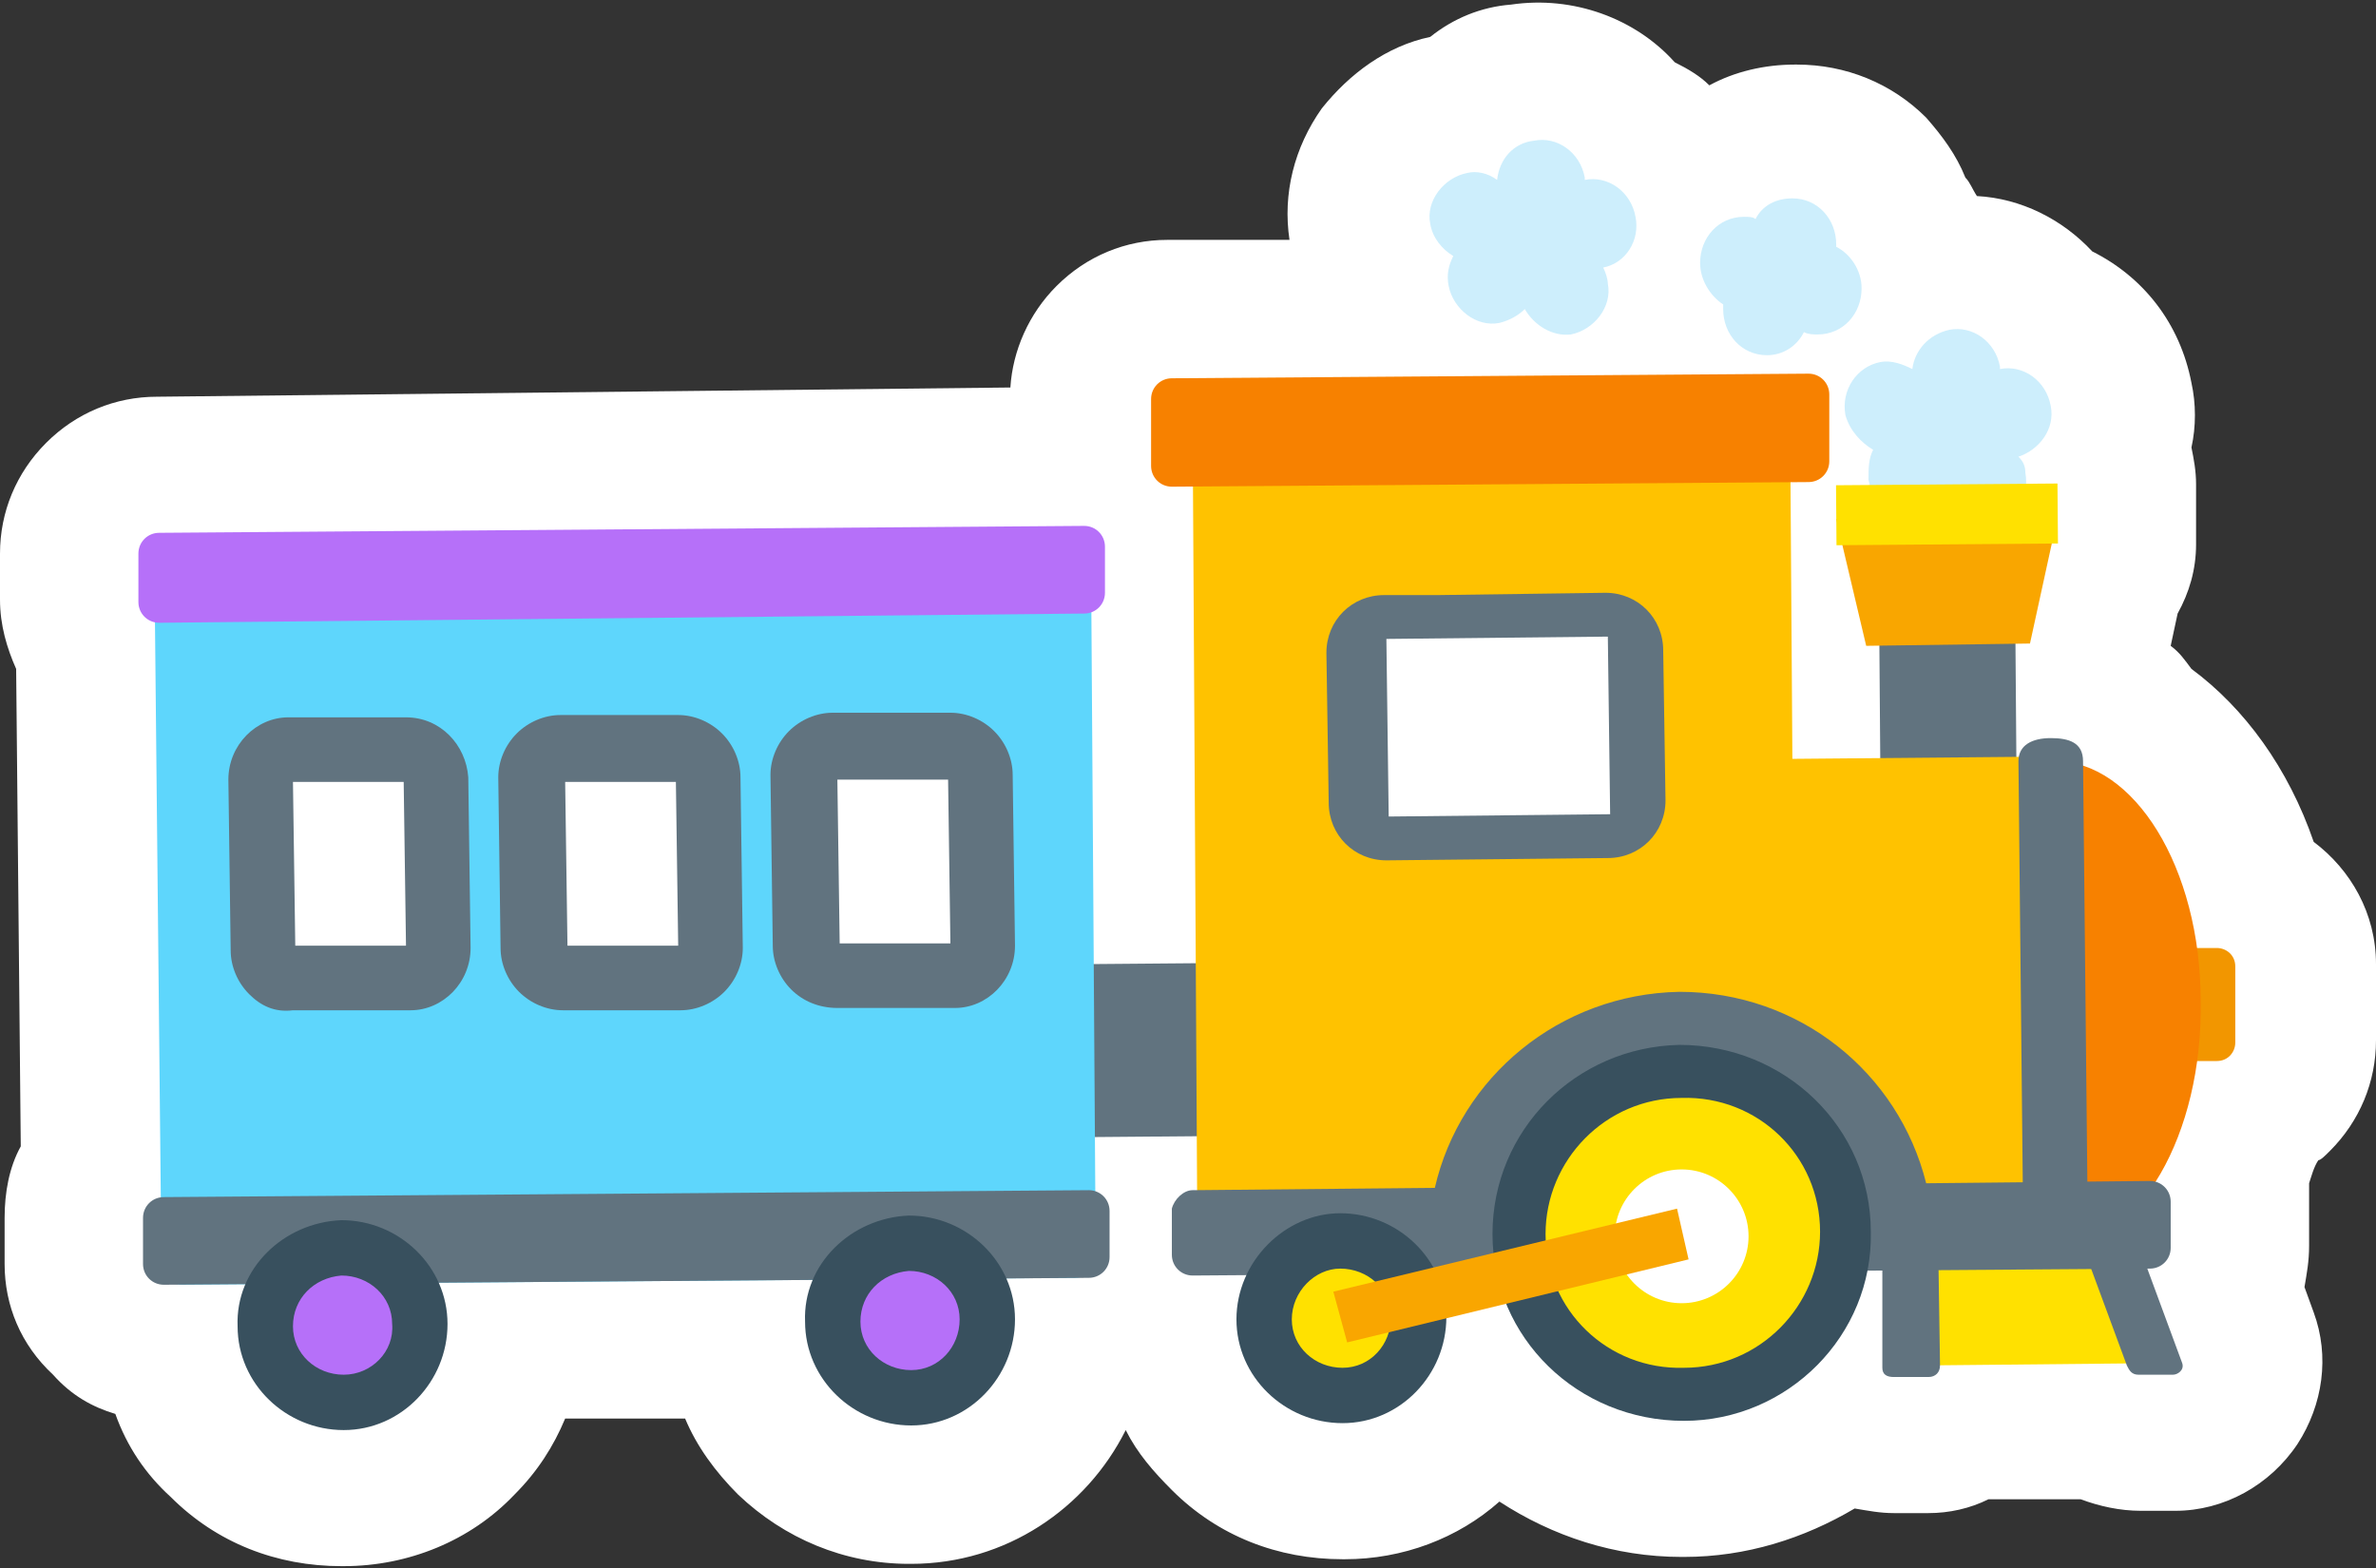
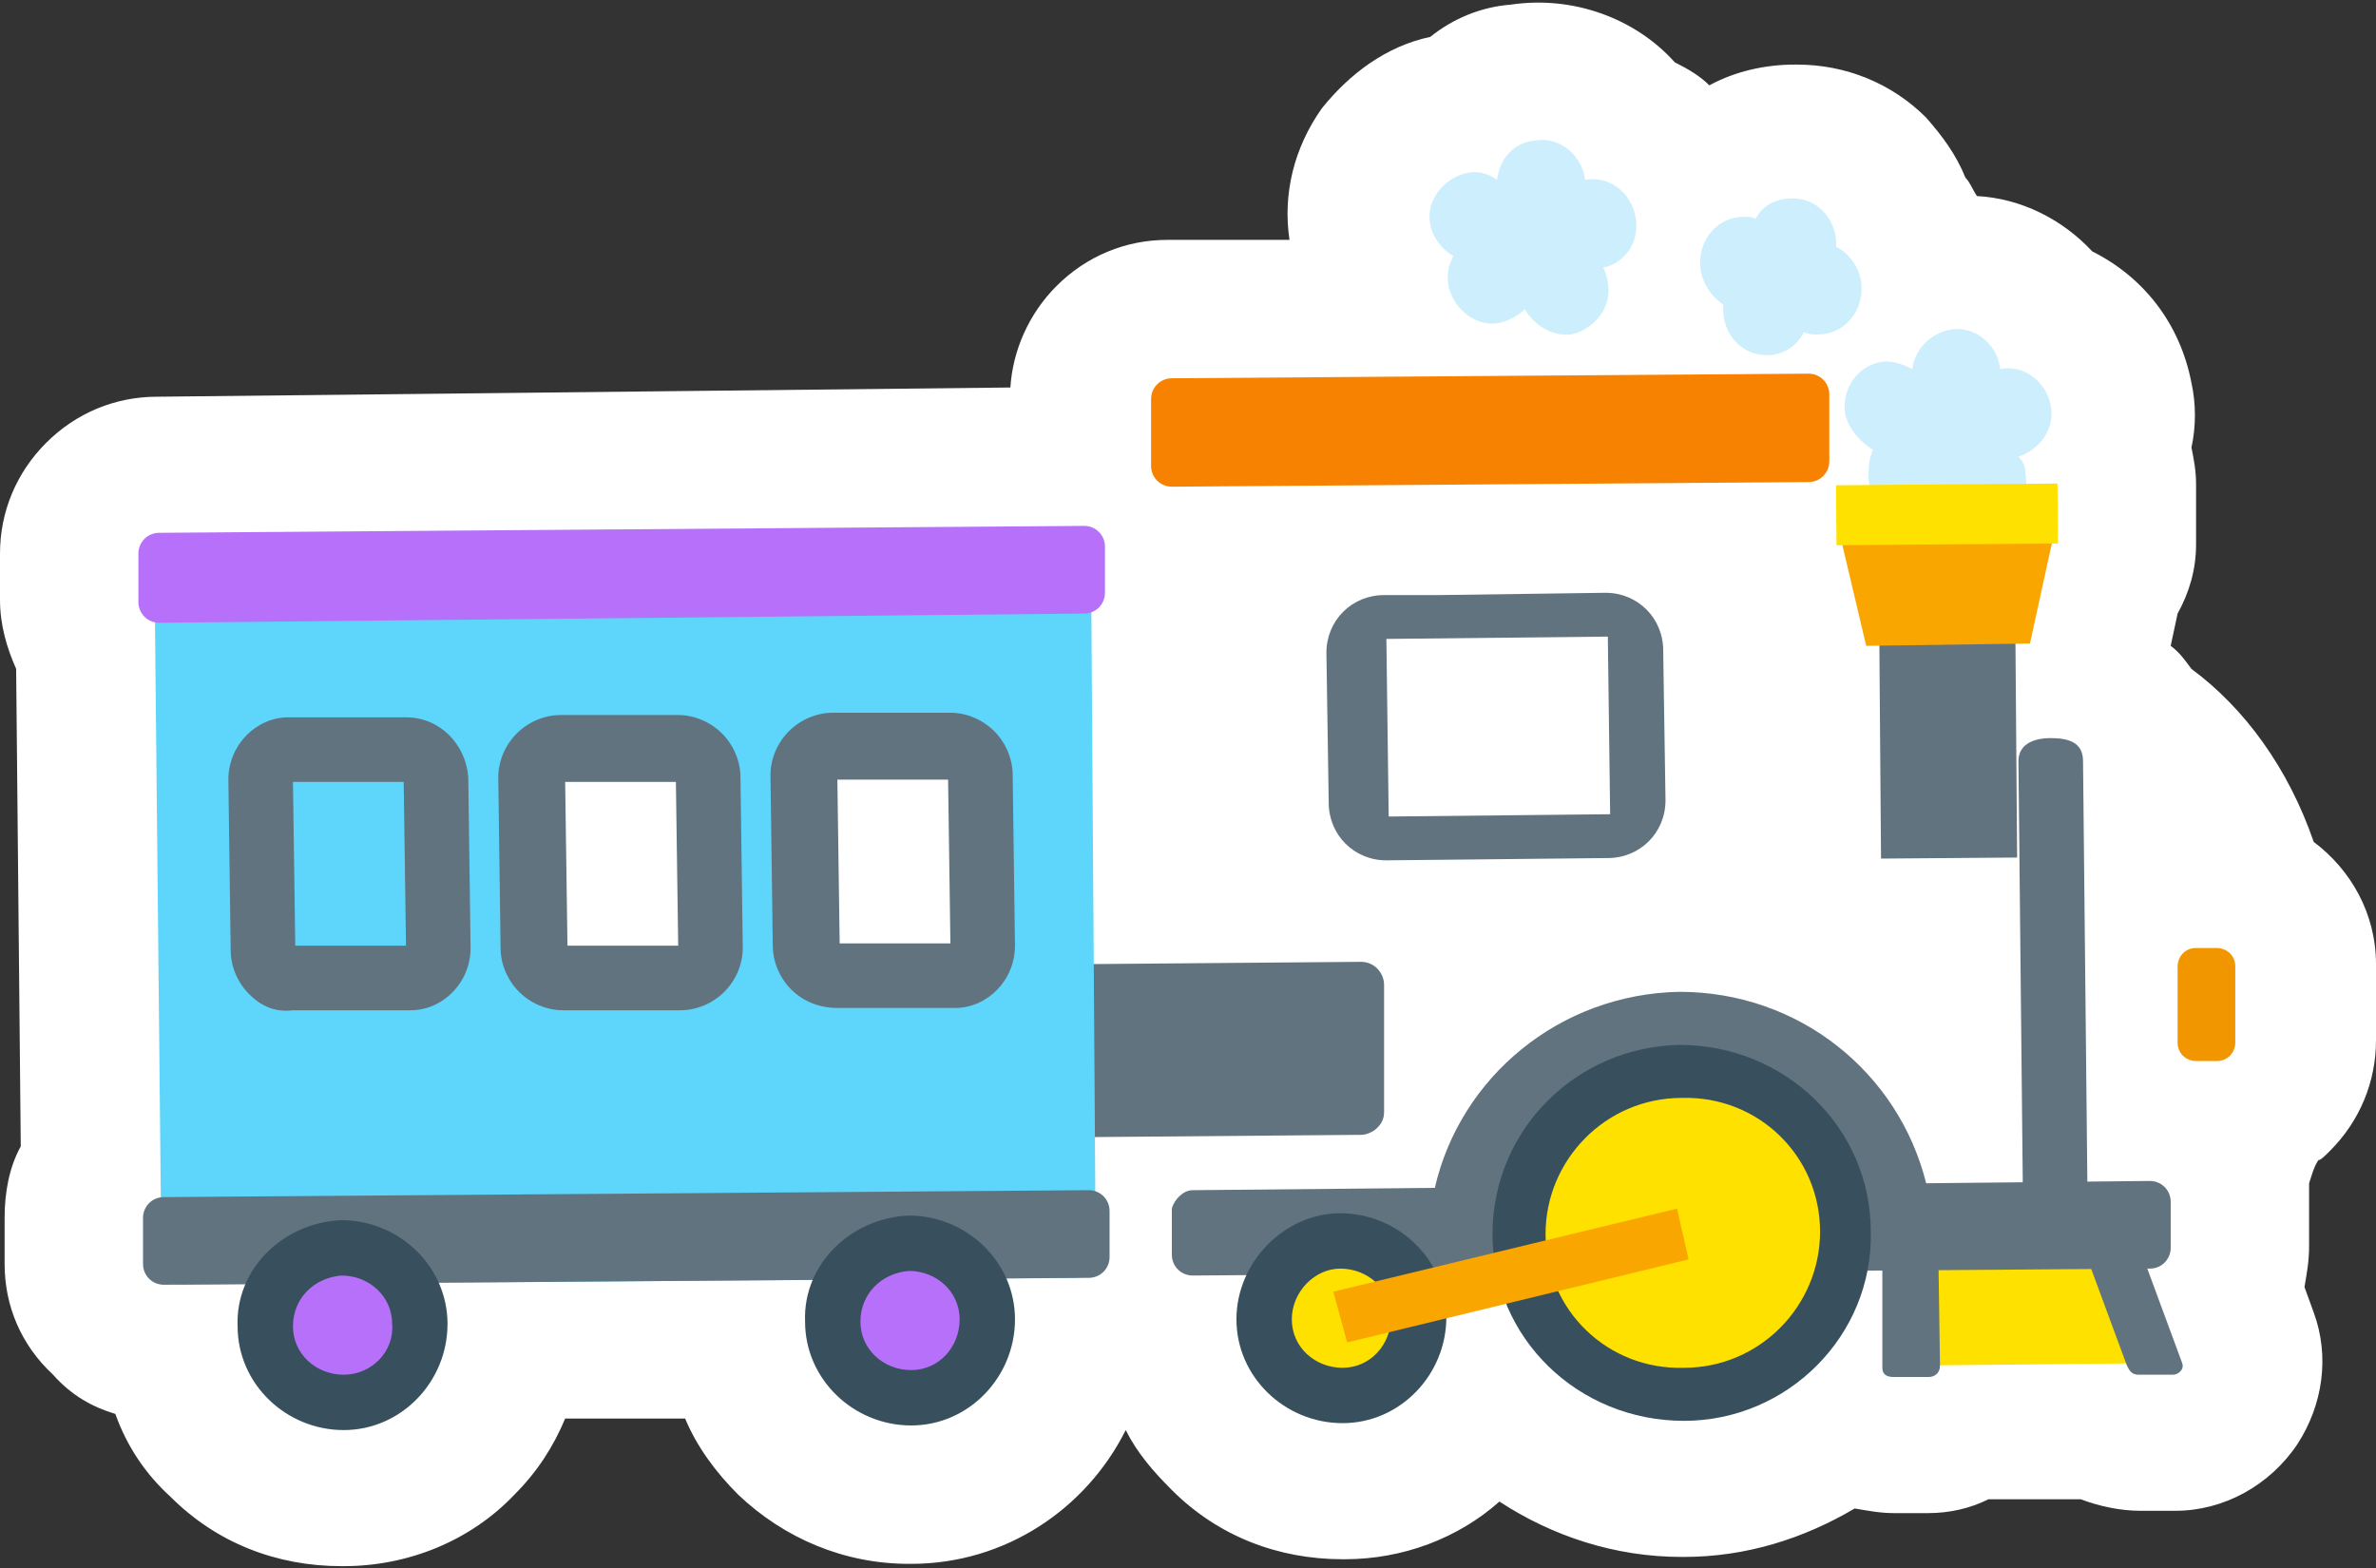
<svg xmlns="http://www.w3.org/2000/svg" xmlns:xlink="http://www.w3.org/1999/xlink" version="1.1" id="レイヤー_1" x="0px" y="0px" viewBox="0 0 103 68" style="enable-background:new 0 0 103 68;" xml:space="preserve">
  <rect x="0" y="0" width="103" height="68" fill="#333333" stroke="none" />
  <style type="text/css">
	.st0{fill:#FFFFFF;}
	.st1{fill:#CDEEFC;}
	.st2{fill:#61737F;}
	.st3{fill:#F9A600;}
	.st4{fill:#FFE100;}
	.st5{fill:#F29600;}
	.st6{fill:#F78100;}
	.st7{fill:#FFC200;}
	.st8{fill:#5ED6FC;}
	.st9{fill:#B670F9;}
	.st10{fill:#38505E;}
</style>
  <g>
    <path class="st0" d="M101,49.9c1.3-1.3,2-3,2-4.8l0-3.3c0,0,0,0,0,0c0-2.2-1.1-4.1-2.7-5.3c-1.1-3.2-3-5.8-5.3-7.5   c-0.3-0.4-0.5-0.7-0.9-1l0.3-1.4c0.5-0.9,0.8-1.9,0.8-3l0-2.6c0-0.6-0.1-1.1-0.2-1.6c0.2-0.9,0.2-1.9,0-2.8   c-0.5-2.6-2.1-4.6-4.3-5.7c-1.3-1.4-3.1-2.3-5-2.4c-0.2-0.3-0.3-0.6-0.5-0.8c-0.4-1-1-1.8-1.7-2.6c-1.5-1.5-3.5-2.3-5.6-2.3   c0,0,0,0-0.1,0c-1.3,0-2.6,0.3-3.7,0.9c-0.4-0.4-0.9-0.7-1.5-1c-1.7-1.9-4.4-2.9-7.1-2.5C64.2,0.3,63,0.8,62,1.6   c-1.9,0.4-3.5,1.6-4.7,3.1c-1.2,1.7-1.7,3.7-1.4,5.7l-5.3,0c-1.8,0-3.5,0.7-4.8,2c-1.2,1.2-1.9,2.8-2,4.4L6.8,17.2   c-1.8,0-3.5,0.7-4.8,2c-1.3,1.3-2,3-2,4.8l0,2c0,1.1,0.3,2.1,0.7,3l0.2,20.7c-0.5,0.9-0.7,2-0.7,3.1l0,2c0,1.8,0.7,3.5,2.1,4.8   C3.1,60.5,4,61,5,61.3c0.5,1.4,1.3,2.6,2.4,3.6c2,2,4.6,3,7.4,3c0,0,0.1,0,0.1,0c2.8,0,5.5-1.1,7.4-3.1c1-1,1.7-2.1,2.2-3.3l5.2,0   c0.5,1.2,1.3,2.3,2.3,3.3c2,1.9,4.6,3,7.4,3c0,0,0.1,0,0.1,0c4.1,0,7.6-2.4,9.3-5.8c0.5,1,1.2,1.8,2,2.6c2,2,4.6,3,7.4,3   c0,0,0.1,0,0.1,0c2.5,0,4.9-0.9,6.7-2.5c2.3,1.5,5,2.4,7.9,2.4c0,0,0.1,0,0.1,0c2.7,0,5.2-0.8,7.4-2.1c0.6,0.1,1.1,0.2,1.7,0.2   l1.5,0c0.9,0,1.8-0.2,2.6-0.6l4,0c0.8,0.3,1.7,0.5,2.6,0.5l1.5,0c2.1,0,4.1-1.1,5.3-2.9c1.1-1.7,1.4-3.8,0.7-5.7l-0.4-1.1   c0.1-0.6,0.2-1.1,0.2-1.8l0-2.1c0-0.2,0-0.4,0-0.6c0.1-0.3,0.2-0.7,0.4-1C100.6,50.3,100.8,50.1,101,49.9z" />
    <g>
      <g>
        <g>
          <defs>
            <path id="SVGID_1_" d="M67,53.5c0,3.3,2.7,5.9,6,5.8c3.3,0,5.9-2.7,5.9-5.9c0-3.3-2.7-5.9-6-5.8C69.6,47.6,67,50.3,67,53.5z" />
          </defs>
          <clipPath id="SVGID_00000016763713097025921370000005681229642263698865_">
            <use xlink:href="#SVGID_1_" style="overflow:visible;" />
          </clipPath>
        </g>
      </g>
      <g>
        <path class="st1" d="M81.2,19.5C81,19.9,81,20.3,81,20.8c0.2,1.1,1.2,1.8,2.2,1.6c0.4-0.1,0.8-0.3,1.1-0.6c0.4,0.7,1.2,1.2,2,1     c1-0.2,1.7-1.2,1.5-2.3c0-0.3-0.1-0.5-0.3-0.7c0.9-0.3,1.6-1.2,1.4-2.2c-0.2-1.1-1.2-1.8-2.2-1.6h0c0,0,0,0,0-0.1     c-0.2-1.1-1.2-1.8-2.2-1.6c-0.9,0.2-1.5,0.9-1.6,1.7c-0.4-0.2-0.9-0.4-1.4-0.3c-1,0.2-1.7,1.2-1.5,2.3     C80.2,18.7,80.7,19.2,81.2,19.5z" />
        <path class="st2" d="M10.4,42.4c0.2-0.2,0.5-0.3,0.7-0.3L59,41.7c0,0,0,0,0,0c0.6,0,1,0.5,1,1l0,5.5c0,0.3-0.1,0.5-0.3,0.7     c-0.2,0.2-0.5,0.3-0.7,0.3l-47.8,0.4c0,0,0,0,0,0c-0.6,0-1-0.5-1-1l0-5.5C10.1,42.8,10.2,42.6,10.4,42.4z" />
        <rect x="81.5" y="27" transform="matrix(1 -7.731355e-03 7.731355e-03 1 -0.245 0.654)" class="st2" width="5.9" height="10.2" />
        <polygon class="st3" points="80.9,28 88,27.9 89.2,22.4 79.6,22.5    " />
        <polygon class="st4" points="83.2,59.2 93.3,59.1 90.7,51.5 83.1,51.6    " />
        <path class="st2" d="M81.6,59.3c0,0.3,0.2,0.4,0.5,0.4l1.5,0c0.3,0,0.5-0.2,0.5-0.5L84,52.6c0-0.3-0.2-0.5-0.5-0.4l-1.5,0     c-0.2,0-0.4,0.2-0.4,0.5L81.6,59.3z" />
        <path class="st2" d="M92.2,59.2c0.1,0.2,0.2,0.4,0.5,0.4l1.5,0c0.2,0,0.5-0.2,0.4-0.5l-2.4-6.5c0-0.3-0.2-0.4-0.5-0.4l-1.5,0     c-0.2,0-0.4,0.2-0.4,0.5L92.2,59.2z" />
        <path class="st5" d="M94.4,45.2c0,0.5,0.4,0.8,0.8,0.8l0.9,0c0.5,0,0.8-0.4,0.8-0.8l0-3.3c0-0.5-0.4-0.8-0.8-0.8l-0.9,0     c-0.5,0-0.8,0.4-0.8,0.8L94.4,45.2z" />
-         <path class="st6" d="M84.5,43.5c0,5.8,1.4,10.5,4.8,10.5c3.4,0,6.2-4.8,6.1-10.6c0-5.8-2.9-10.4-6.3-10.4     C85.7,33.1,84.4,37.7,84.5,43.5z" />
-         <polygon class="st7" points="77.6,18.2 77.7,32.9 89,32.8 89.1,52 77.8,52.1 77.8,52.3 51.9,52.5 51.7,18.4    " />
        <path class="st2" d="M87.7,52.5c0,0.8,0.6,1.4,1.4,1.4l0,0c0.8,0,1.4-0.6,1.4-1.4L90.3,33c0-0.8-0.6-1-1.4-1l0,0     c-0.8,0-1.4,0.3-1.4,1L87.7,52.5z" />
        <rect x="59.3" y="26.9" transform="matrix(1 -7.719744e-03 7.719744e-03 1 -0.241 0.502)" class="st0" width="11.2" height="9.1" />
        <path class="st2" d="M60,25.8c-1.4,0-2.5,1.1-2.5,2.5l0.1,6.5c0,1.4,1.1,2.5,2.5,2.5l9.6-0.1c1.4,0,2.5-1.1,2.5-2.5l-0.1-6.5     c0-1.4-1.1-2.5-2.5-2.5l-7.3,0.1L60,25.8z M60.1,27.7l9.6-0.1l0.1,7.7l-9.6,0.1L60.1,27.7z" />
        <rect x="79.6" y="21" transform="matrix(1 -7.864025e-03 7.864025e-03 1 -0.173 0.664)" class="st4" width="9.6" height="2.6" />
        <path class="st6" d="M49.9,20.2c0,0.5,0.4,0.9,0.9,0.9l27.6-0.2c0.5,0,0.9-0.4,0.9-0.9l0-2.9c0-0.5-0.4-0.9-0.9-0.9l-27.6,0.2     c-0.5,0-0.9,0.4-0.9,0.9L49.9,20.2z" />
        <path class="st8" d="M7,54.8c0,0.5,0.4,0.9,0.9,0.9l38.7-0.3c0.5,0,0.9-0.4,0.9-0.9l-0.2-29.7c0-0.5-0.4-0.9-0.9-0.9L7.6,24.3     c-0.5,0-0.9,0.4-0.9,0.9L7,54.8z" />
        <path class="st2" d="M6.2,54.8c0,0.5,0.4,0.9,0.9,0.9l40.1-0.3c0.5,0,0.9-0.4,0.9-0.9l0-2c0-0.5-0.4-0.9-0.9-0.9L7.1,51.9     c-0.5,0-0.9,0.4-0.9,0.9L6.2,54.8z" />
        <path class="st9" d="M6,26.1c0,0.5,0.4,0.9,0.9,0.9L47,26.6c0.5,0,0.9-0.4,0.9-0.9l0-2c0-0.5-0.4-0.9-0.9-0.9L6.9,23.1     C6.4,23.1,6,23.5,6,24L6,26.1z" />
        <path class="st10" d="M34.9,57.3c0,2.5,2.1,4.5,4.6,4.5c2.5,0,4.5-2.1,4.5-4.6c0-2.5-2.1-4.5-4.6-4.5     C36.9,52.8,34.8,54.8,34.9,57.3z" />
        <path class="st9" d="M37.3,57.3c0,1.2,1,2.1,2.2,2.1c1.2,0,2.1-1,2.1-2.2c0-1.2-1-2.1-2.2-2.1C38.2,55.2,37.3,56.1,37.3,57.3z" />
        <path class="st10" d="M10.3,57.5c0,2.5,2.1,4.5,4.6,4.5c2.5,0,4.5-2.1,4.5-4.6c0-2.5-2.1-4.5-4.6-4.5C12.3,53,10.2,55,10.3,57.5z     " />
        <path class="st9" d="M12.7,57.5c0,1.2,1,2.1,2.2,2.1c1.2,0,2.2-1,2.1-2.2c0-1.2-1-2.1-2.2-2.1C13.6,55.4,12.7,56.3,12.7,57.5z" />
        <path class="st2" d="M51.7,51.6l10.5-0.1c1.1-4.8,5.4-8.4,10.6-8.5c5.2,0,9.5,3.5,10.7,8.3l9.7-0.1c0.5,0,0.9,0.4,0.9,0.9l0,2     c0,0.5-0.4,0.9-0.9,0.9l-41.5,0.3c-0.5,0-0.9-0.4-0.9-0.9l0-2C50.9,52,51.3,51.6,51.7,51.6z" />
        <path class="st10" d="M64.7,53.5c0,4.5,3.7,8.1,8.3,8.1c4.5,0,8.2-3.7,8.1-8.2c0-4.5-3.7-8.1-8.3-8.1     C68.3,45.4,64.7,49,64.7,53.5z" />
        <g>
          <defs>
            <path id="SVGID_00000062184359682433905610000004129482355948710021_" d="M67,53.5c0,3.3,2.7,5.9,6,5.8c3.3,0,5.9-2.7,5.9-5.9       c0-3.3-2.7-5.9-6-5.8C69.6,47.6,67,50.3,67,53.5z" />
          </defs>
          <use xlink:href="#SVGID_00000062184359682433905610000004129482355948710021_" style="overflow:visible;fill:#FFE100;" />
          <clipPath id="SVGID_00000176761309781398173270000003481772606694547599_">
            <use xlink:href="#SVGID_00000062184359682433905610000004129482355948710021_" style="overflow:visible;" />
          </clipPath>
        </g>
-         <path class="st0" d="M70,53.6c0,1.6,1.3,2.9,2.9,2.9c1.6,0,2.9-1.3,2.9-2.9c0-1.6-1.3-2.9-2.9-2.9C71.3,50.7,70,52,70,53.6z" />
        <path class="st10" d="M53.6,57.2c0,2.5,2.1,4.5,4.6,4.5c2.5,0,4.5-2.1,4.5-4.6c0-2.5-2.1-4.5-4.6-4.5     C55.7,52.6,53.6,54.7,53.6,57.2z" />
        <path class="st4" d="M56,57.2c0,1.2,1,2.1,2.2,2.1c1.2,0,2.1-1,2.1-2.2c0-1.2-1-2.1-2.2-2.1C57,55,56,56,56,57.2z" />
        <polygon class="st3" points="58.4,58.2 73.2,54.6 72.7,52.4 57.8,56    " />
        <path class="st0" d="M34.9,41.1c0,0.7,0.6,1.2,1.3,1.2l5.1,0c0.7,0,1.2-0.6,1.2-1.3l-0.1-7.4c0-0.7-0.6-1.2-1.3-1.2l-5.1,0     c-0.7,0-1.2,0.6-1.2,1.3L34.9,41.1z" />
        <path class="st2" d="M34.3,42.9c-0.5-0.5-0.8-1.2-0.8-1.9l-0.1-7.4c0-0.7,0.3-1.4,0.8-1.9c0.5-0.5,1.2-0.8,1.9-0.8l5.1,0     c0,0,0,0,0,0c0.7,0,1.4,0.3,1.9,0.8c0.5,0.5,0.8,1.2,0.8,1.9l0.1,7.4c0,1.5-1.2,2.7-2.6,2.7l-5.1,0c0,0,0,0,0,0     C35.5,43.7,34.8,43.4,34.3,42.9z M41.1,33.8l-4.8,0l0.1,7.1l4.8,0L41.1,33.8z M41.2,33.8C41.2,33.8,41.2,33.8,41.2,33.8     L41.2,33.8z" />
        <path class="st0" d="M23.2,41.1c0,0.7,0.6,1.3,1.3,1.2l5.1,0c0.7,0,1.3-0.6,1.2-1.3l-0.1-7.4c0-0.7-0.6-1.2-1.3-1.2l-5.1,0     c-0.7,0-1.2,0.6-1.2,1.3L23.2,41.1z" />
        <path class="st2" d="M22.5,43c-0.5-0.5-0.8-1.2-0.8-1.9l-0.1-7.4c0-0.7,0.3-1.4,0.8-1.9c0.5-0.5,1.2-0.8,1.9-0.8l5.1,0     c0.7,0,1.4,0.3,1.9,0.8c0.5,0.5,0.8,1.2,0.8,1.9l0.1,7.4c0,0.7-0.3,1.4-0.8,1.9c-0.5,0.5-1.2,0.8-1.9,0.8l-5.1,0c0,0,0,0,0,0     C23.7,43.8,23,43.5,22.5,43z M24.6,41.1C24.6,41.1,24.6,41.1,24.6,41.1S24.6,41.1,24.6,41.1z M29.4,41.1L29.4,41.1L29.4,41.1z      M29.3,33.9l-4.8,0l0.1,7.1l4.8,0L29.3,33.9z M24.5,33.7L24.5,33.7L24.5,33.7z" />
-         <path class="st0" d="M11.4,41.2c0,0.7,0.6,1.3,1.3,1.2l5.1,0c0.7,0,1.2-0.6,1.2-1.3l-0.1-7.4c0-0.7-0.6-1.2-1.3-1.2l-5.1,0     c-0.7,0-1.2,0.6-1.2,1.3L11.4,41.2z" />
        <path class="st2" d="M10.8,43.1c-0.5-0.5-0.8-1.2-0.8-1.9l-0.1-7.4c0-1.5,1.2-2.7,2.6-2.7l5.1,0c0,0,0,0,0,0     c1.5,0,2.6,1.2,2.7,2.6l0.1,7.4c0,1.5-1.2,2.7-2.6,2.7l-5.1,0c0,0,0,0,0,0C11.9,43.9,11.3,43.6,10.8,43.1z M12.8,41.2     C12.8,41.2,12.8,41.2,12.8,41.2C12.8,41.2,12.8,41.2,12.8,41.2L12.8,41.2z M17.5,33.9l-4.8,0l0.1,7.1l4.8,0L17.5,33.9z" />
        <path class="st1" d="M73.7,11.4c0-1.1,0.8-2,1.9-2c0.2,0,0.4,0,0.5,0.1c0.3-0.6,0.9-0.9,1.6-0.9c1.1,0,1.9,0.9,1.9,2     c0,0.1,0,0.1,0,0.1c0.6,0.3,1.1,1,1.1,1.8c0,1.1-0.8,2-1.9,2c-0.2,0-0.4,0-0.6-0.1c-0.3,0.6-0.9,1-1.6,1c-1.1,0-1.9-0.9-1.9-2     c0-0.1,0-0.1,0-0.2C74.1,12.8,73.7,12.1,73.7,11.4z" />
        <path class="st1" d="M63,11.1c-0.2,0.4-0.3,0.8-0.2,1.3C63,13.4,64,14.2,65,14c0.4-0.1,0.8-0.3,1.1-0.6c0.4,0.7,1.2,1.2,2,1.1     c1-0.2,1.8-1.2,1.6-2.2c0-0.2-0.1-0.5-0.2-0.7c1-0.2,1.6-1.2,1.4-2.2c-0.2-1.1-1.2-1.8-2.2-1.6l0,0c0,0,0,0,0-0.1     c-0.2-1.1-1.2-1.8-2.2-1.6c-0.9,0.1-1.5,0.8-1.6,1.7c-0.4-0.3-0.9-0.4-1.3-0.3c-1,0.2-1.8,1.2-1.6,2.2     C62.1,10.3,62.5,10.8,63,11.1z" />
      </g>
      <g>
        <g>
          <defs>
            <path id="SVGID_00000051370840562796173130000004494378544455438754_" d="M67,53.5c0,3.3,2.7,5.9,6,5.8c3.3,0,5.9-2.7,5.9-5.9       c0-3.3-2.7-5.9-6-5.8C69.6,47.6,67,50.3,67,53.5z" />
          </defs>
          <clipPath id="SVGID_00000155865664755784732090000013681498239368691843_">
            <use xlink:href="#SVGID_00000051370840562796173130000004494378544455438754_" style="overflow:visible;" />
          </clipPath>
        </g>
      </g>
    </g>
  </g>
</svg>